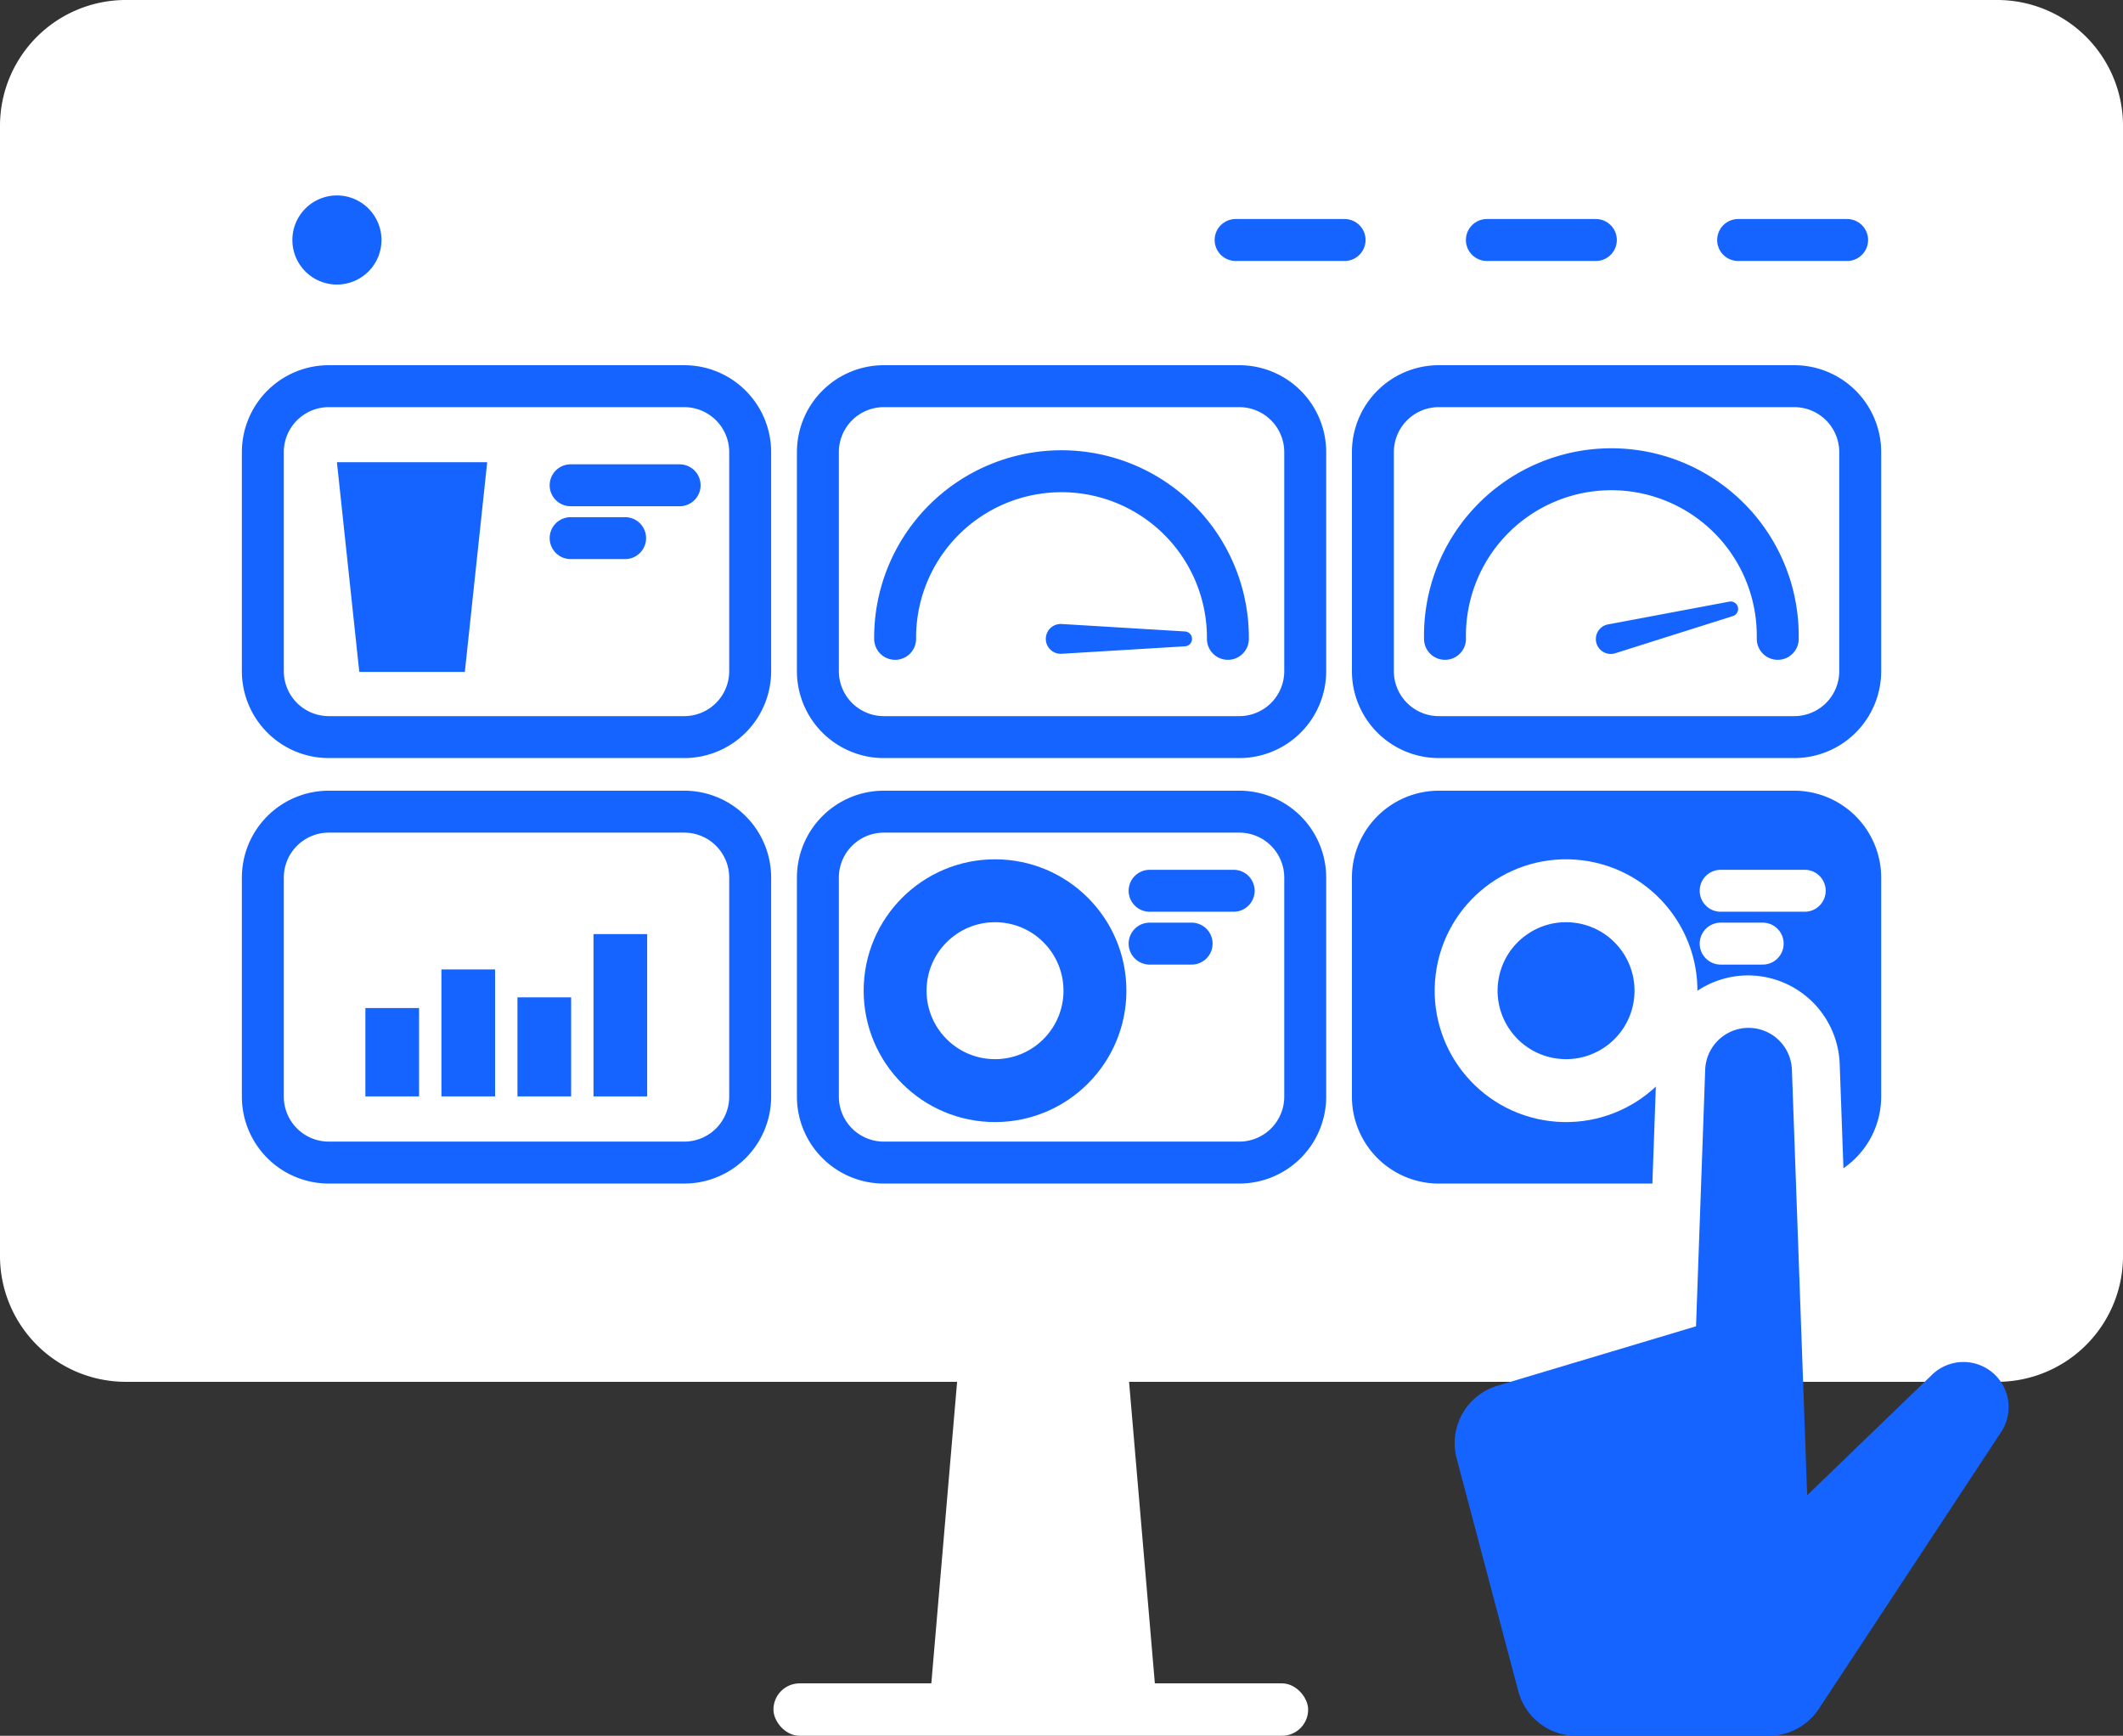
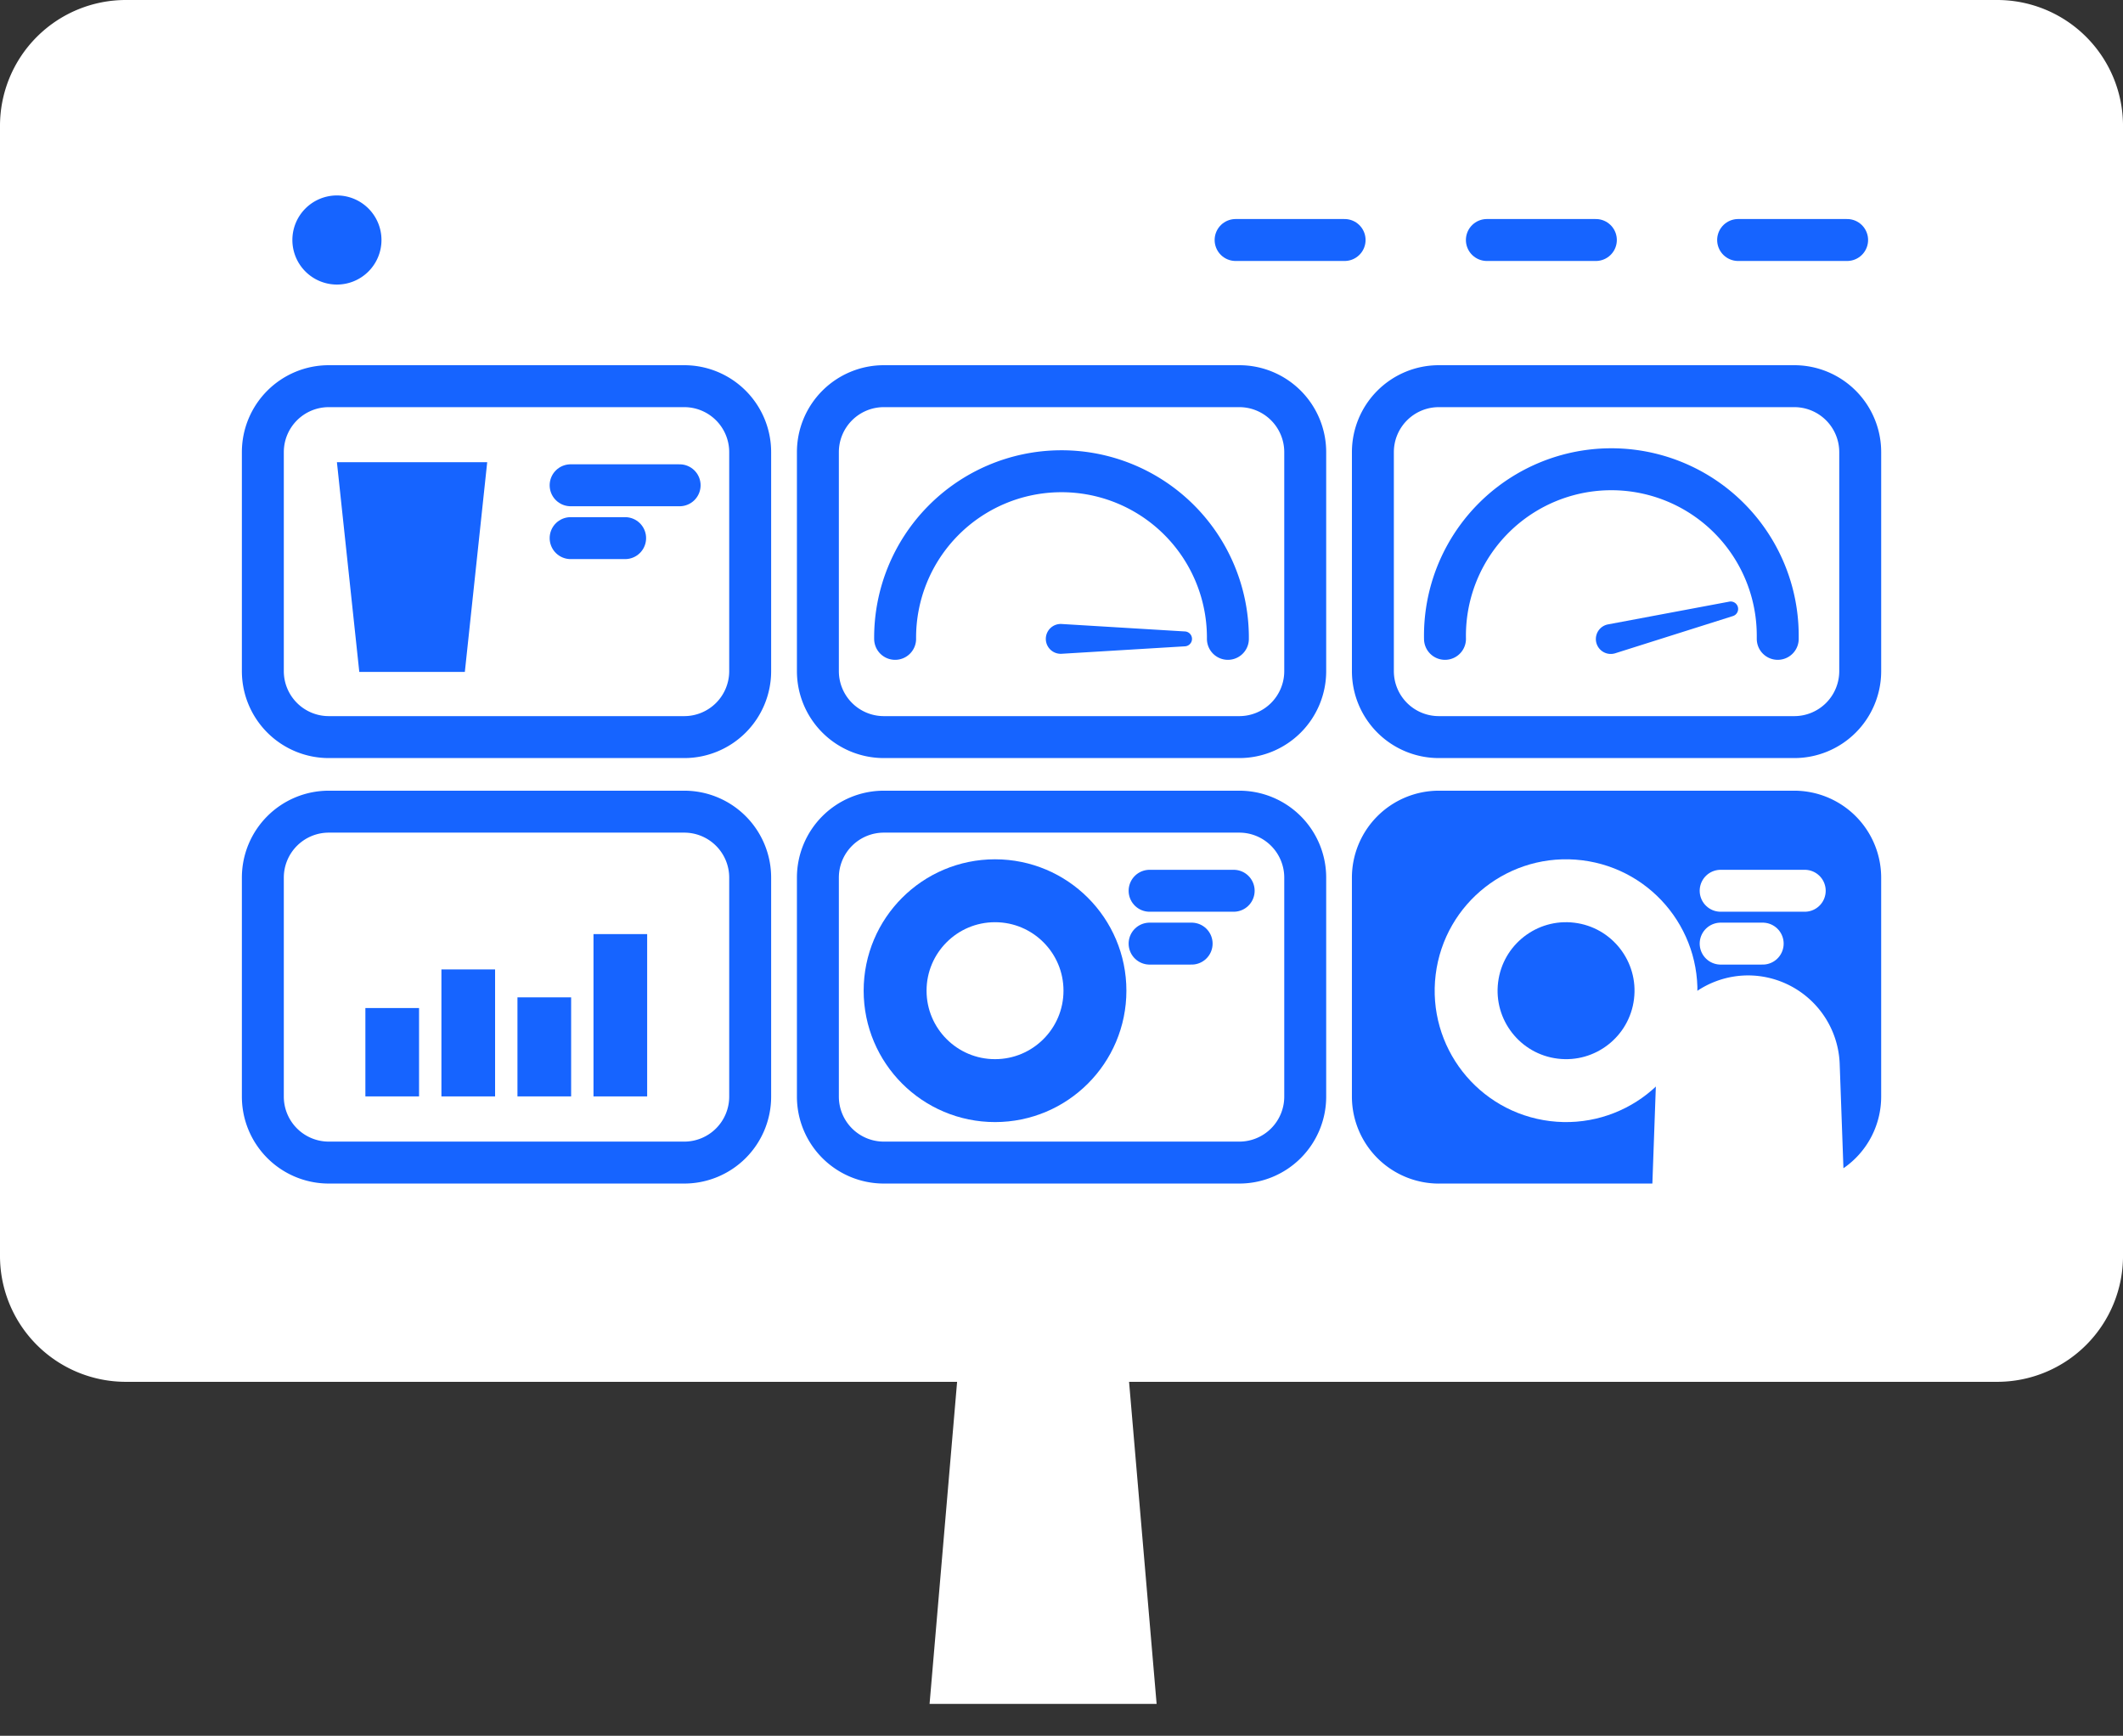
<svg xmlns="http://www.w3.org/2000/svg" width="202.49" height="165.536" viewBox="0 0 202.49 165.536">
  <rect x="0" y="0" width="202.49" height="165.536" fill="#333333" stroke="none" />
  <g id="icon-graphic-customize-dashboard" transform="translate(-938.041 -1759.217)">
    <path id="Path_4127" data-name="Path 4127" d="M12,0H190.491a12,12,0,0,1,12,12V119.779a12,12,0,0,1-12,12H12a12,12,0,0,1-12-12V12A12,12,0,0,1,12,0Z" transform="translate(938.041 1759.217)" fill="#fff" />
    <path id="Path_4117" data-name="Path 4117" d="M121.277,103.088h20.366l.408-11.418a8.735,8.735,0,0,1,9.03-8.426,8.761,8.761,0,0,1,8.428,8.428l.357,9.956a8.283,8.283,0,0,0,3.6-6.83V73.912a8.3,8.3,0,0,0-8.29-8.29h-33.9a8.3,8.3,0,0,0-8.291,8.291V94.8a8.3,8.3,0,0,0,8.291,8.291" transform="translate(954 1769)" fill="#1664ff" />
    <path id="Rectangle_3381" data-name="Rectangle 3381" d="M6.291,0h33.9a6.29,6.29,0,0,1,6.29,6.29V27.176a6.29,6.29,0,0,1-6.29,6.29H6.291A6.291,6.291,0,0,1,0,27.175V6.291A6.291,6.291,0,0,1,6.291,0Z" transform="translate(963.111 1796.045)" fill="none" stroke="#1664ff" stroke-miterlimit="10" stroke-width="4" />
    <path id="Rectangle_3382" data-name="Rectangle 3382" d="M6.291,0h33.9a6.29,6.29,0,0,1,6.29,6.29V27.176a6.29,6.29,0,0,1-6.29,6.29H6.291A6.291,6.291,0,0,1,0,27.175V6.291A6.291,6.291,0,0,1,6.291,0Z" transform="translate(1016.051 1796.045)" fill="none" stroke="#1664ff" stroke-miterlimit="10" stroke-width="4" />
    <path id="Rectangle_3383" data-name="Rectangle 3383" d="M6.291,0h33.9a6.29,6.29,0,0,1,6.29,6.29V27.176a6.29,6.29,0,0,1-6.29,6.29H6.291A6.291,6.291,0,0,1,0,27.175V6.291A6.291,6.291,0,0,1,6.291,0Z" transform="translate(1068.986 1796.045)" fill="none" stroke="#1664ff" stroke-miterlimit="10" stroke-width="4" />
    <path id="Rectangle_3384" data-name="Rectangle 3384" d="M6.291,0h33.9a6.29,6.29,0,0,1,6.29,6.29V27.176a6.29,6.29,0,0,1-6.29,6.29H6.291A6.291,6.291,0,0,1,0,27.175V6.291A6.291,6.291,0,0,1,6.291,0Z" transform="translate(963.111 1836.622)" fill="none" stroke="#1664ff" stroke-miterlimit="10" stroke-width="4" />
    <path id="Rectangle_3385" data-name="Rectangle 3385" d="M6.291,0h33.9a6.29,6.29,0,0,1,6.29,6.29V27.176a6.29,6.29,0,0,1-6.29,6.29H6.291A6.291,6.291,0,0,1,0,27.175V6.291A6.291,6.291,0,0,1,6.291,0Z" transform="translate(1016.051 1836.622)" fill="none" stroke="#1664ff" stroke-miterlimit="10" stroke-width="4" />
    <path id="Path_4118" data-name="Path 4118" d="M19.595,12.274a4.249,4.249,0,1,1-4.249-4.249,4.249,4.249,0,0,1,4.249,4.249" transform="translate(954.831 1769.831)" fill="#1664ff" />
    <path id="Path_4119" data-name="Path 4119" d="M28.377,54.295H18.31l-2.134-20H30.51Z" transform="translate(954 1769)" fill="#1664ff" />
    <line id="Line_8438" data-name="Line 8438" x2="10.396" transform="translate(992.467 1805.496)" fill="none" stroke="#1664ff" stroke-linecap="round" stroke-miterlimit="10" stroke-width="4" />
    <line id="Line_8439" data-name="Line 8439" x2="5.198" transform="translate(992.467 1810.536)" fill="none" stroke="#1664ff" stroke-linecap="round" stroke-miterlimit="10" stroke-width="4" />
    <line id="Line_8440" data-name="Line 8440" x2="8.019" transform="translate(1047.689 1844.166)" fill="none" stroke="#1664ff" stroke-linecap="round" stroke-miterlimit="10" stroke-width="4" />
    <line id="Line_8441" data-name="Line 8441" x2="4.009" transform="translate(1047.689 1849.206)" fill="none" stroke="#1664ff" stroke-linecap="round" stroke-miterlimit="10" stroke-width="4" />
    <path id="Path_4120" data-name="Path 4120" d="M69.417,51.142a15.87,15.87,0,0,1,31.739-.251c0,.084,0,.167,0,.251" transform="translate(954 1769)" fill="none" stroke="#1664ff" stroke-linecap="round" stroke-miterlimit="10" stroke-width="4" />
    <path id="Path_4121" data-name="Path 4121" d="M85.289,49.724l11.772.712a.71.71,0,0,1,0,1.418l-11.772.712a1.423,1.423,0,0,1-.151-2.842,1.269,1.269,0,0,1,.151,0" transform="translate(954 1769)" fill="#1664ff" />
    <path id="Path_4122" data-name="Path 4122" d="M121.863,51.142A15.87,15.87,0,1,1,153.6,50.89q0,.126,0,.252" transform="translate(954 1769)" fill="none" stroke="#1664ff" stroke-linecap="round" stroke-miterlimit="10" stroke-width="4" />
    <path id="Path_4123" data-name="Path 4123" d="M137.389,49.767l11.591-2.174a.71.71,0,0,1,.345,1.375l-11.244,3.555a1.422,1.422,0,1,1-.811-2.726c.039-.012.08-.022.12-.03" transform="translate(954 1769)" fill="#1664ff" />
    <rect id="Rectangle_3386" data-name="Rectangle 3386" width="5.119" height="8.427" transform="translate(972.891 1855.349)" fill="#1664ff" />
    <rect id="Rectangle_3387" data-name="Rectangle 3387" width="5.119" height="12.11" transform="translate(980.143 1851.667)" fill="#1664ff" />
    <rect id="Rectangle_3388" data-name="Rectangle 3388" width="5.119" height="9.446" transform="translate(987.396 1854.33)" fill="#1664ff" />
    <rect id="Rectangle_3389" data-name="Rectangle 3389" width="5.119" height="15.479" transform="translate(994.648 1848.298)" fill="#1664ff" />
    <circle id="Ellipse_834" data-name="Ellipse 834" cx="9.53" cy="9.53" r="9.53" transform="translate(1023.416 1844.165)" fill="none" stroke="#1664ff" stroke-miterlimit="10" stroke-width="6" />
    <line id="Line_8442" data-name="Line 8442" x2="8.019" transform="translate(1102.156 1844.166)" fill="none" stroke="#fff" stroke-linecap="round" stroke-miterlimit="10" stroke-width="4" />
    <line id="Line_8443" data-name="Line 8443" x2="4.009" transform="translate(1102.156 1849.206)" fill="none" stroke="#fff" stroke-linecap="round" stroke-miterlimit="10" stroke-width="4" />
    <circle id="Ellipse_835" data-name="Ellipse 835" cx="9.53" cy="9.53" r="9.53" transform="translate(1076.787 1861.989) rotate(-82.982)" fill="none" stroke="#fff" stroke-miterlimit="10" stroke-width="6" />
-     <path id="Path_4124" data-name="Path 4124" d="M157.286,123.782l-17.389,26.4a5.715,5.715,0,0,1-4.773,2.571H116.757a5.715,5.715,0,0,1-5.525-4.252l-5.878-22.192a5.714,5.714,0,0,1,3.886-6.938l18.943-5.671.874-24.465a4.138,4.138,0,0,1,8.271,0l1.454,40.581,11.916-11.5a4.307,4.307,0,0,1,6.588,5.469" transform="translate(971.624 1772)" fill="#1664ff" />
-     <rect id="Rectangle_3391" data-name="Rectangle 3391" width="51" height="5" rx="2.5" transform="translate(1011.811 1919.753)" fill="#fff" />
    <path id="Path_4128" data-name="Path 4128" d="M18.433,37.692H3.224L0,0H21.655Z" transform="translate(1048.358 1921.711) rotate(180)" fill="#fff" />
    <line id="Line_8444" data-name="Line 8444" x2="10.396" transform="translate(1079.857 1782.105)" fill="none" stroke="#1664ff" stroke-linecap="round" stroke-miterlimit="10" stroke-width="4" />
    <line id="Line_8446" data-name="Line 8446" x2="10.396" transform="translate(1055.892 1782.105)" fill="none" stroke="#1664ff" stroke-linecap="round" stroke-miterlimit="10" stroke-width="4" />
    <line id="Line_8445" data-name="Line 8445" x2="10.396" transform="translate(1103.822 1782.105)" fill="none" stroke="#1664ff" stroke-linecap="round" stroke-miterlimit="10" stroke-width="4" />
  </g>
</svg>